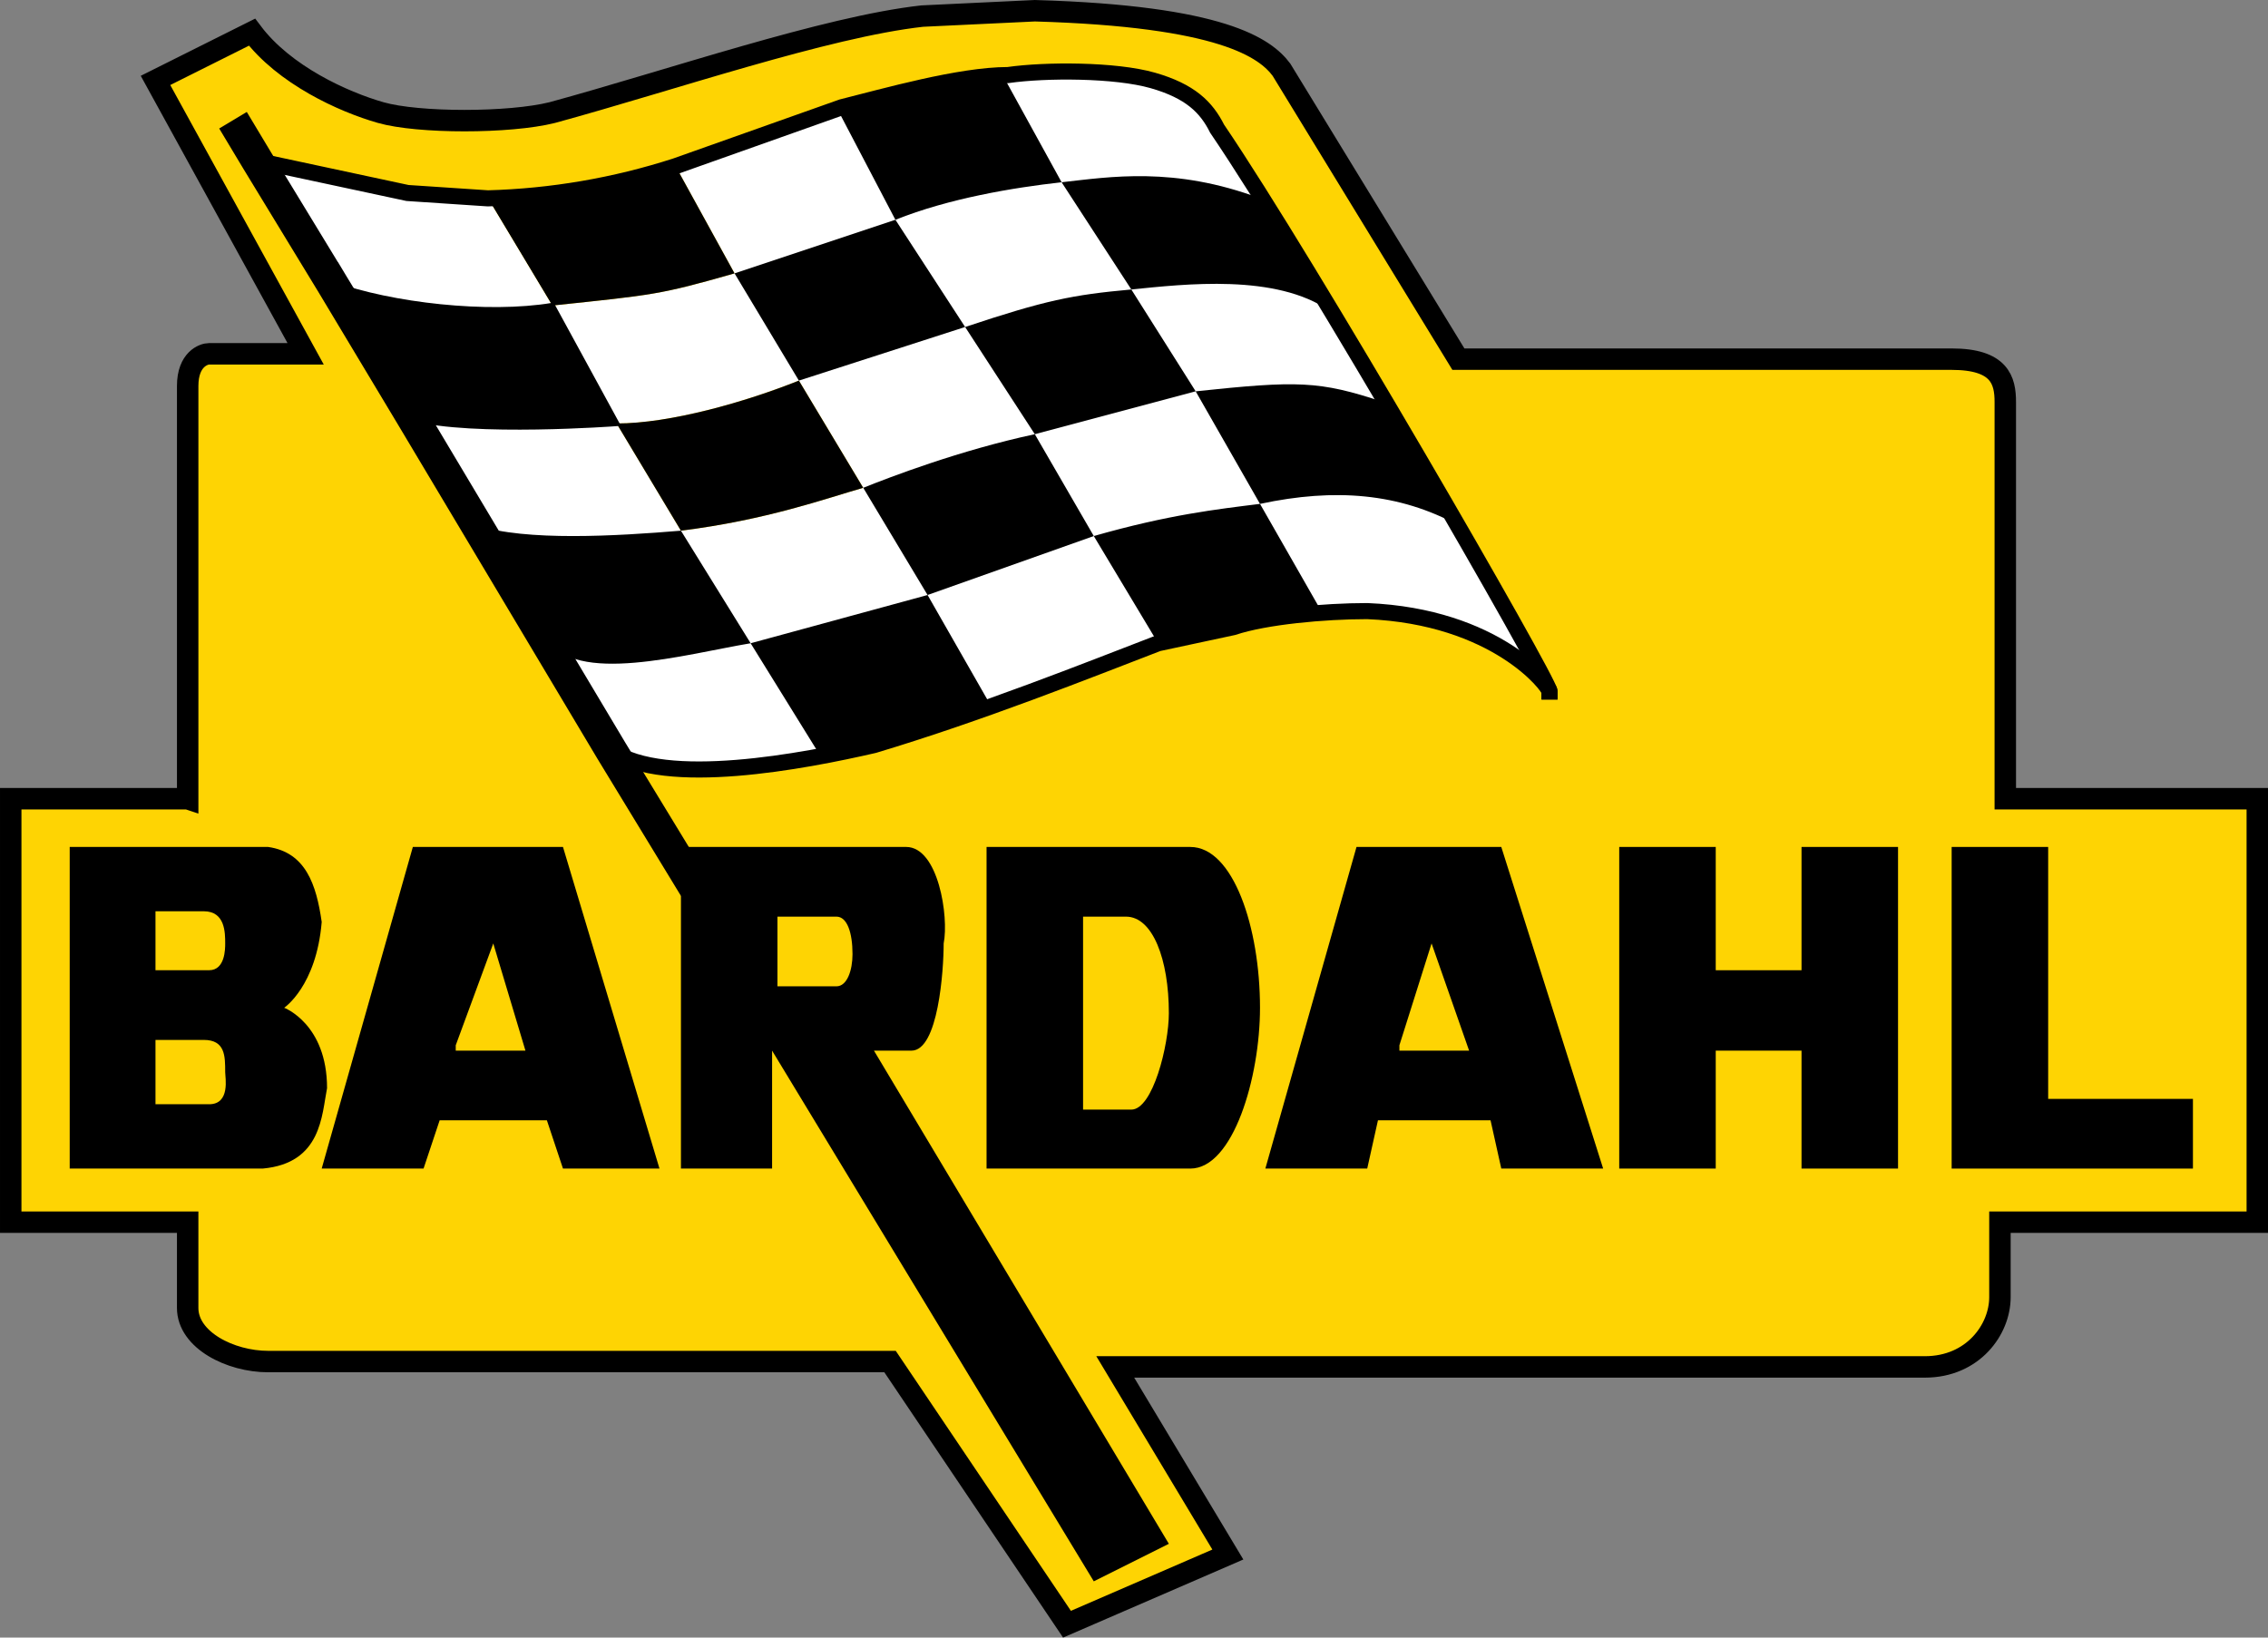
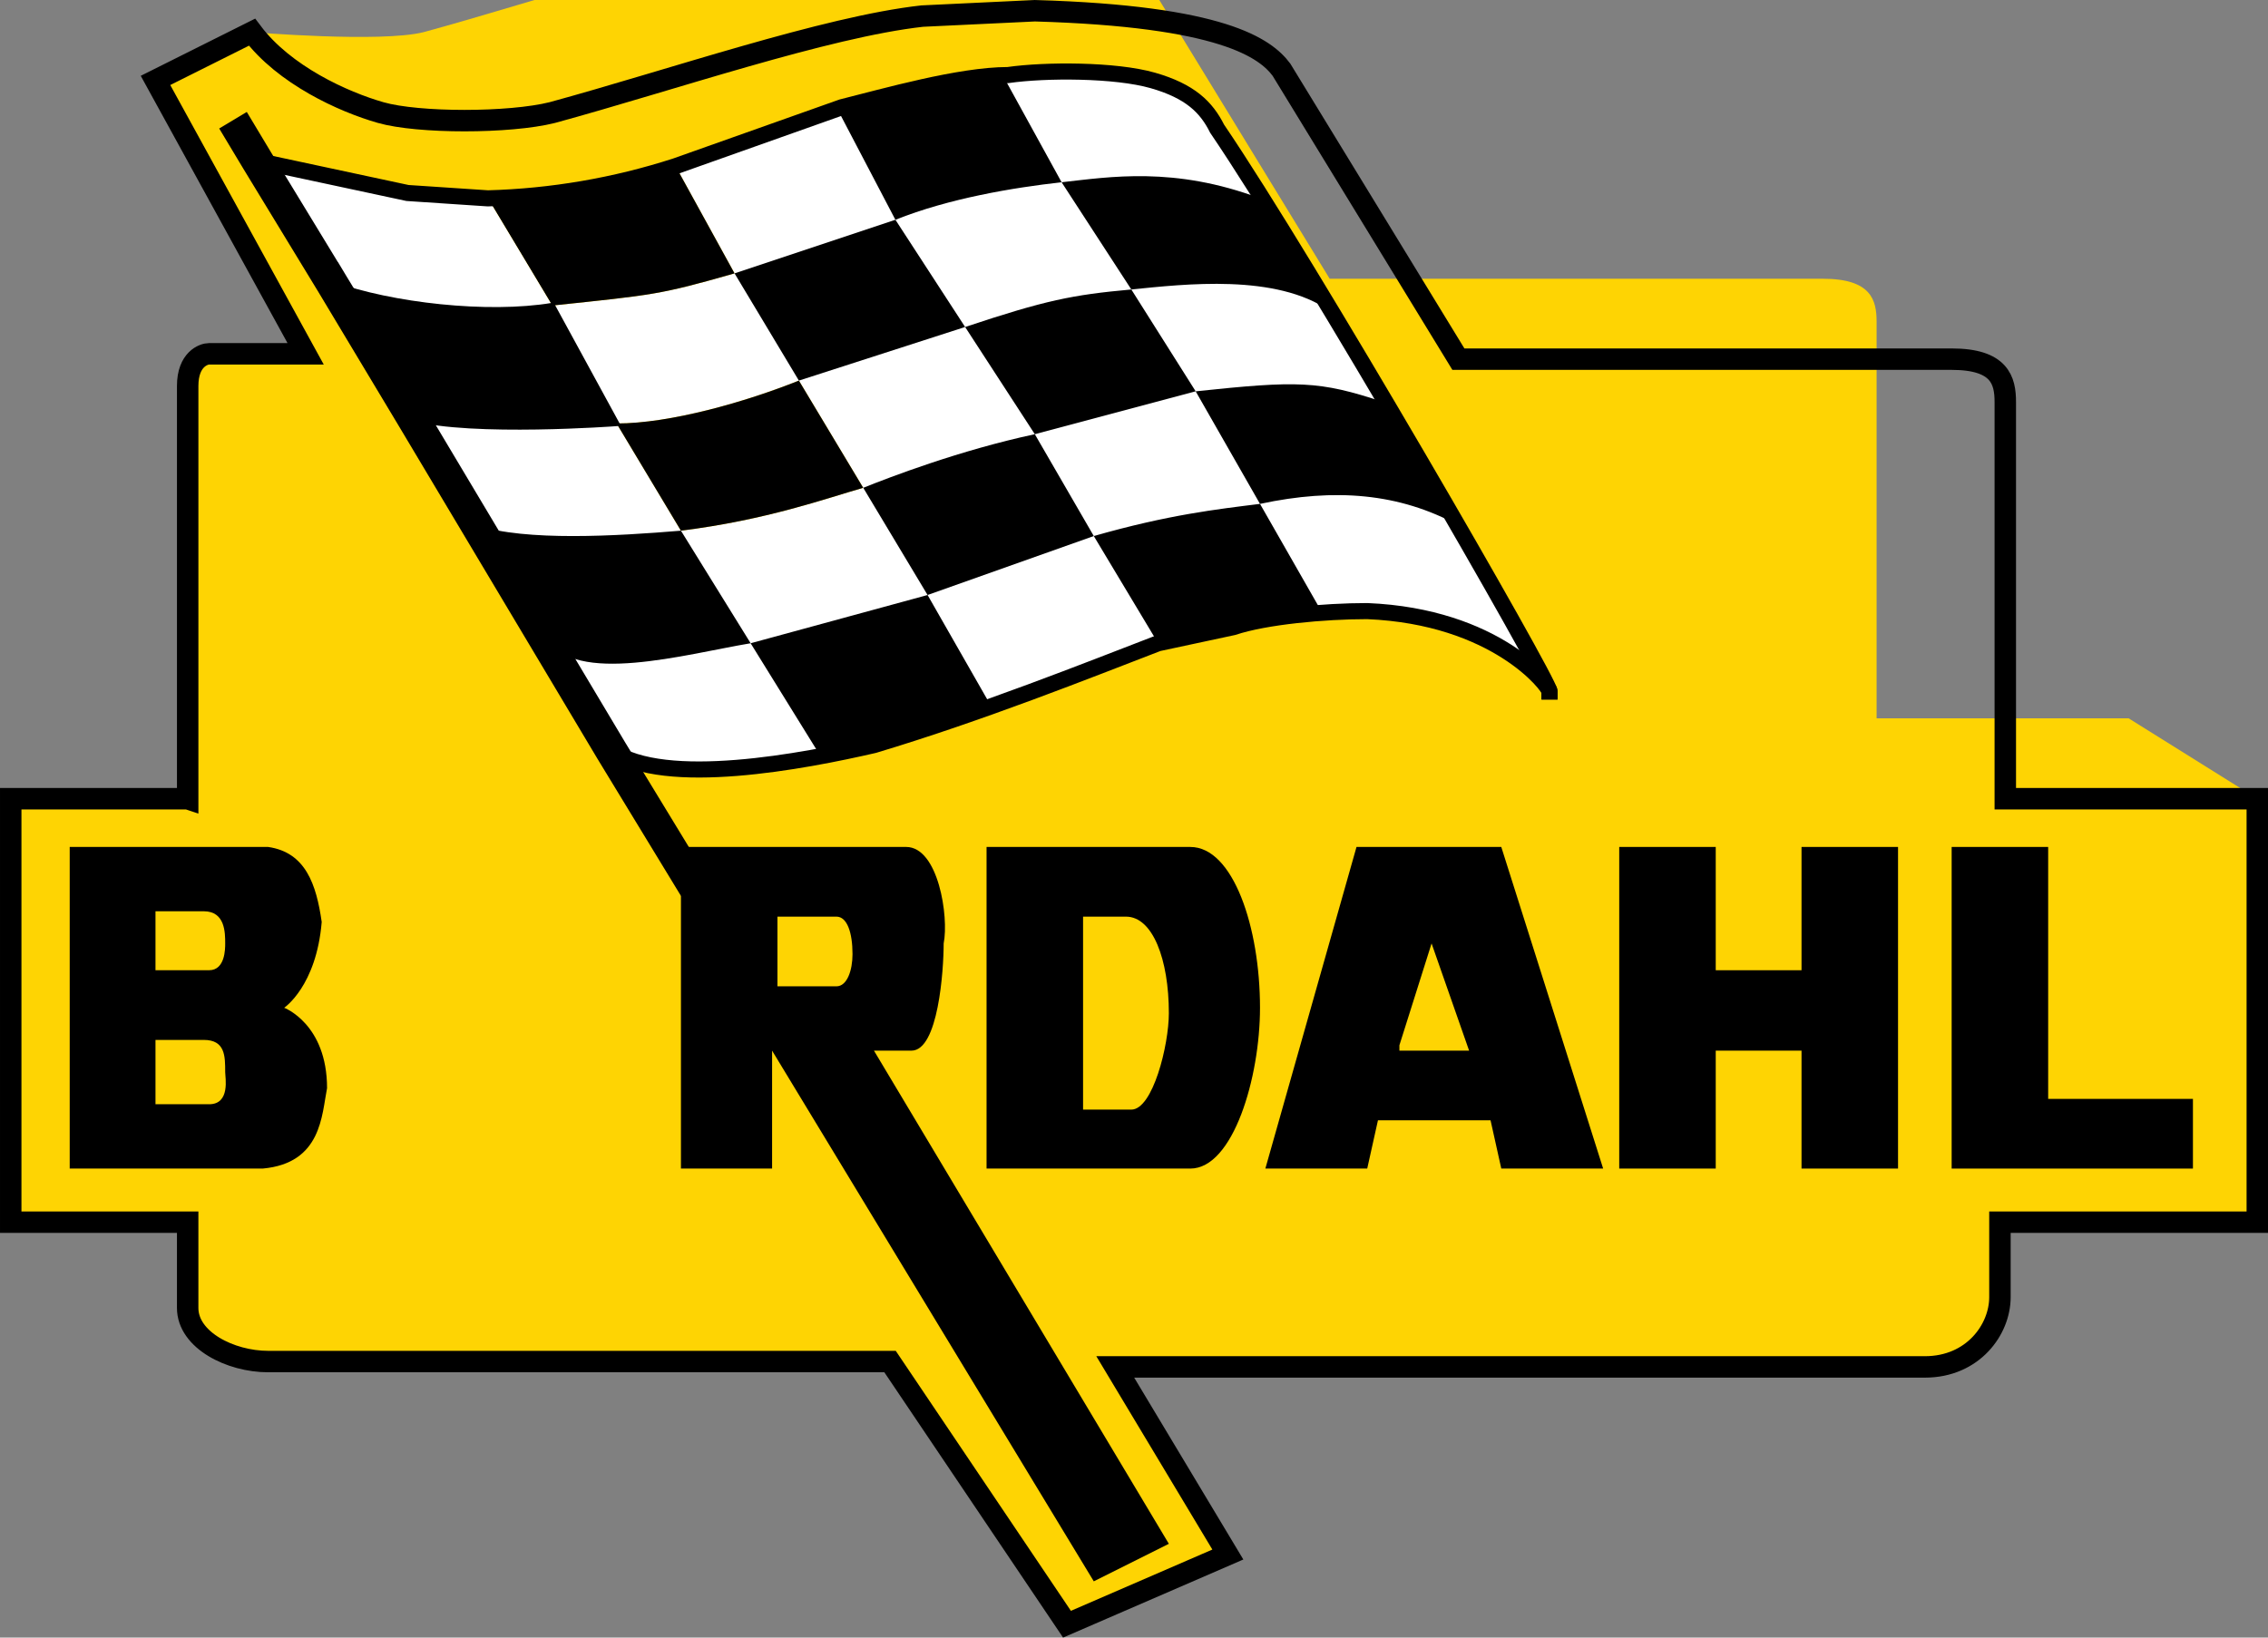
<svg xmlns="http://www.w3.org/2000/svg" id="Ebene_1" viewBox="0 0 1688.99 1219.82">
  <rect x="0" y="0" width="1688.99" height="1219.82" fill="#808080" stroke="none" />
  <defs>
    <style>.cls-1{fill:#fff;}.cls-2,.cls-3,.cls-4,.cls-5,.cls-6{fill:none;}.cls-3{stroke-width:15.97px;}.cls-3,.cls-4,.cls-5,.cls-6{stroke:#000;stroke-miterlimit:39.93;}.cls-7{fill:#fed403;}.cls-4{stroke-width:11.98px;}.cls-4,.cls-5{stroke-linecap:square;}.cls-5{stroke-width:23.96px;}.cls-6{stroke-width:3.99px;}</style>
  </defs>
-   <path class="cls-7" d="M1681.01,594.95v315.44h-191.66v55.9c0,23.96-19.96,51.91-55.9,51.91h-602.93l83.85,139.75-119.79,51.91-131.77-195.65H199.64c-27.95,0-59.89-15.97-59.89-39.93v-63.89H7.99v-315.44h131.77v-307.45c0-19.96,11.98-23.96,15.97-23.96h71.87L115.79,59.9l71.87-35.94c23.96,31.94,67.88,51.91,95.83,59.89s95.83,7.99,127.77,0c87.84-23.96,203.64-63.89,275.51-71.87l83.85-3.99c139.75,3.99,171.69,27.95,183.67,43.92l131.77,215.62h367.35c35.94,0,39.93,15.97,39.93,31.94v295.47h187.67Z" />
+   <path class="cls-7" d="M1681.01,594.95v315.44h-191.66v55.9c0,23.96-19.96,51.91-55.9,51.91h-602.93l83.85,139.75-119.79,51.91-131.77-195.65H199.64c-27.95,0-59.89-15.97-59.89-39.93v-63.89H7.99v-315.44h131.77v-307.45c0-19.96,11.98-23.96,15.97-23.96h71.87L115.79,59.9l71.87-35.94s95.83,7.99,127.77,0c87.84-23.96,203.64-63.89,275.51-71.87l83.85-3.99c139.75,3.99,171.69,27.95,183.67,43.92l131.77,215.62h367.35c35.94,0,39.93,15.97,39.93,31.94v295.47h187.67Z" />
  <path class="cls-3" d="M139.75,594.95H7.99v315.44h131.77v63.89c0,23.96,31.94,39.93,59.89,39.93h463.17l131.77,195.65,119.79-51.91-83.85-139.75h602.93c35.94,0,55.9-27.95,55.9-51.91v-55.9h191.66v-315.44h-187.67v-295.47c0-15.97-3.99-31.94-39.93-31.94h-367.35l-131.77-215.62c-11.98-15.97-43.92-39.93-183.67-43.92l-83.85,3.99c-71.87,7.99-187.67,47.91-275.51,71.87-31.94,7.99-99.82,7.99-127.77,0s-71.87-27.95-95.83-59.89l-71.87,35.94,111.8,203.64h-71.87c-3.99,0-15.97,3.99-15.97,23.96v307.45Z" />
  <path d="M167.7,702.75c0-7.99,0-23.96-15.97-23.96h-35.94v43.92h39.93c11.98,0,11.98-15.97,11.98-19.96M155.72,822.54c15.97,0,11.98-19.96,11.98-23.96,0-11.98,0-23.96-15.97-23.96h-35.94v47.91h39.93ZM211.62,750.67s31.94,11.98,31.94,59.89c-3.99,19.96-3.99,55.9-47.91,59.89H51.91v-239.57h147.74c27.95,3.99,35.94,27.95,39.93,55.9-3.99,47.91-27.95,63.89-27.95,63.89" />
-   <path d="M391.3,782.61l-23.96-79.86-27.95,75.86v3.99h51.91ZM419.25,630.88l71.87,239.57h-71.87l-11.98-35.94h-79.86l-11.98,35.94h-75.86l67.88-239.57h111.8Z" />
  <path d="M1094.05,782.61l-27.95-79.86-23.96,75.86v3.99h51.91ZM1118.01,630.88l75.86,239.57h-75.86l-7.99-35.94h-83.85l-7.99,35.94h-75.86l67.88-239.57h107.81Z" />
  <path d="M634.87,710.74c0-15.97-3.99-27.95-11.98-27.95h-43.92v51.91h43.92c7.99,0,11.98-11.98,11.98-23.96M650.84,782.61l219.61,367.35-55.9,27.95-239.57-395.3v87.84h-67.88v-239.57h167.7c23.96,0,31.94,51.91,27.95,71.87,0,19.96-3.99,79.86-23.96,79.86h-27.95Z" />
  <path d="M842.5,826.53c15.97,0,27.95-47.91,27.95-71.87,0-39.93-11.98-71.87-31.94-71.87h-31.94v143.74h35.94ZM938.33,750.67c0,51.91-19.96,119.79-51.91,119.79h-151.73v-239.57h151.73c31.94,0,51.91,59.89,51.91,119.79" />
  <path d="M1205.85,630.88v239.57h71.87v-87.84h63.89v87.84h71.87v-239.57h-71.87v91.84h-63.89v-91.84h-71.87ZM1453.41,630.88h71.87v187.67h107.81v51.91h-179.68v-239.57Z" />
  <path class="cls-1" d="M1153.94,515.09c0-3.99-39.93-55.9-135.76-59.89-31.94,0-75.86,3.99-99.82,11.98l-55.9,11.98c-51.91,19.96-131.77,51.91-211.62,75.86-51.91,11.98-155.72,31.94-195.65,3.99l-147.74-247.56c43.92,11.98,151.73,3.99,151.73,3.99l47.91,79.86c63.89-7.99,107.81-23.96,135.76-31.94l-47.91-79.86c-39.93,15.97-95.83,31.94-135.76,31.94l-47.91-87.84c75.86-7.99,79.86-7.99,135.76-23.96l-43.92-79.86,123.78-43.92c31.94-7.99,87.84-23.96,123.78-23.96,27.95-3.99,79.86-3.99,107.81,3.99s39.93,19.96,47.91,35.94c67.88,99.82,247.56,411.27,247.56,419.25" />
  <path d="M594.94,283.5l47.91,79.86c-27.95,7.99-71.87,23.96-135.76,31.94l-47.91-79.86c39.93,0,95.83-15.97,135.76-31.94M503.1,123.78l43.92,79.86c-55.9,15.97-59.89,15.97-135.76,23.96l-47.91-79.86c47.47-1.45,94.51-9.52,139.75-23.96M411.27,227.6l47.91,87.84s-107.81,7.99-151.73-3.99l-59.89-99.82c43.92,15.97,115.79,23.96,163.71,15.97" />
  <path class="cls-1" d="M363.35,147.74l47.91,79.86c-47.91,7.99-119.79,0-163.71-15.97l-55.9-91.84,111.8,23.96,59.89,3.99Z" />
  <path class="cls-5" d="M247.56,211.63l59.89,99.82,147.74,247.56,55.9,91.84M179.68,99.83l11.98,19.96,55.9,91.84" />
  <path class="cls-4" d="M1153.94,515.09c0-7.99-179.68-319.43-247.56-419.25-7.99-15.97-19.96-27.95-47.91-35.94s-79.86-7.99-107.81-3.99c-35.94,0-91.84,15.97-123.78,23.96l-123.78,43.92c-45.21,14.6-92.26,22.66-139.75,23.96l-59.89-3.99-111.8-23.96" />
  <path class="cls-4" d="M455.19,559.01c39.93,27.95,143.74,7.99,195.65-3.99,79.86-23.96,159.72-55.9,211.62-75.86l55.9-11.98c23.96-7.99,67.88-11.98,99.82-11.98,95.83,3.99,135.76,55.9,135.76,59.89" />
  <path class="cls-2" d="M363.35,147.74l47.91,79.86c75.86-7.99,79.86-7.99,135.76-23.96l-43.92-79.86" />
  <path class="cls-6" d="M247.56,211.63c43.92,15.97,115.79,23.96,163.71,15.97l47.91,87.84s-107.81,7.99-151.73-3.99" />
  <path d="M355.37,391.31c35.94,11.98,103.82,7.99,151.73,3.99l51.91,83.85c-47.91,7.99-131.77,31.94-151.73-3.99M610.91,563l-51.91-83.85,131.77-35.94,47.91,83.85M690.77,443.22l-47.91-79.86c19.96-7.99,71.87-27.95,127.77-39.93l43.92,75.86-123.78,43.92ZM862.46,479.15l-47.91-79.86c55.9-15.97,91.84-19.96,123.78-23.96l47.91,83.85M770.63,323.43l119.79-31.94-47.91-75.86c-43.92,3.99-63.89,7.99-123.78,27.95l51.91,79.86ZM594.94,283.5l-47.91-79.86,119.79-39.93,51.91,79.86-123.78,39.93ZM1086.07,391.31c-43.92-23.96-91.84-27.95-147.74-15.97l-47.91-83.85c75.86-7.99,91.84-7.99,139.75,7.99M990.24,231.59c-39.93-27.95-107.81-19.96-147.74-15.97l-51.91-79.86c35.94-3.99,83.85-11.98,147.74,11.98M622.89,79.86l43.92,83.85c39.93-15.97,87.84-23.96,123.78-27.95l-43.92-79.86" />
  <path class="cls-7" d="M555.01,942.33v-3.99l-3.99-7.99-3.99-3.99h3.99l3.99-7.99-3.99-7.99h-23.96v31.94h7.99v-11.98h7.99v3.99l3.99,3.99v3.99h7.99ZM563,926.36l-3.99,15.97c-7.99,7.99-11.98,7.99-19.96,7.99s-11.98,0-15.97-7.99l-7.99-15.97,7.99-15.97c3.99-7.99,7.99-7.99,15.97-7.99s11.98,0,19.96,7.99l3.99,15.97Z" />
  <path class="cls-7" d="M547.03,918.37l-3.99,3.99-3.99,3.99h-3.99v-11.98h7.99l3.99,3.99Z" />
</svg>